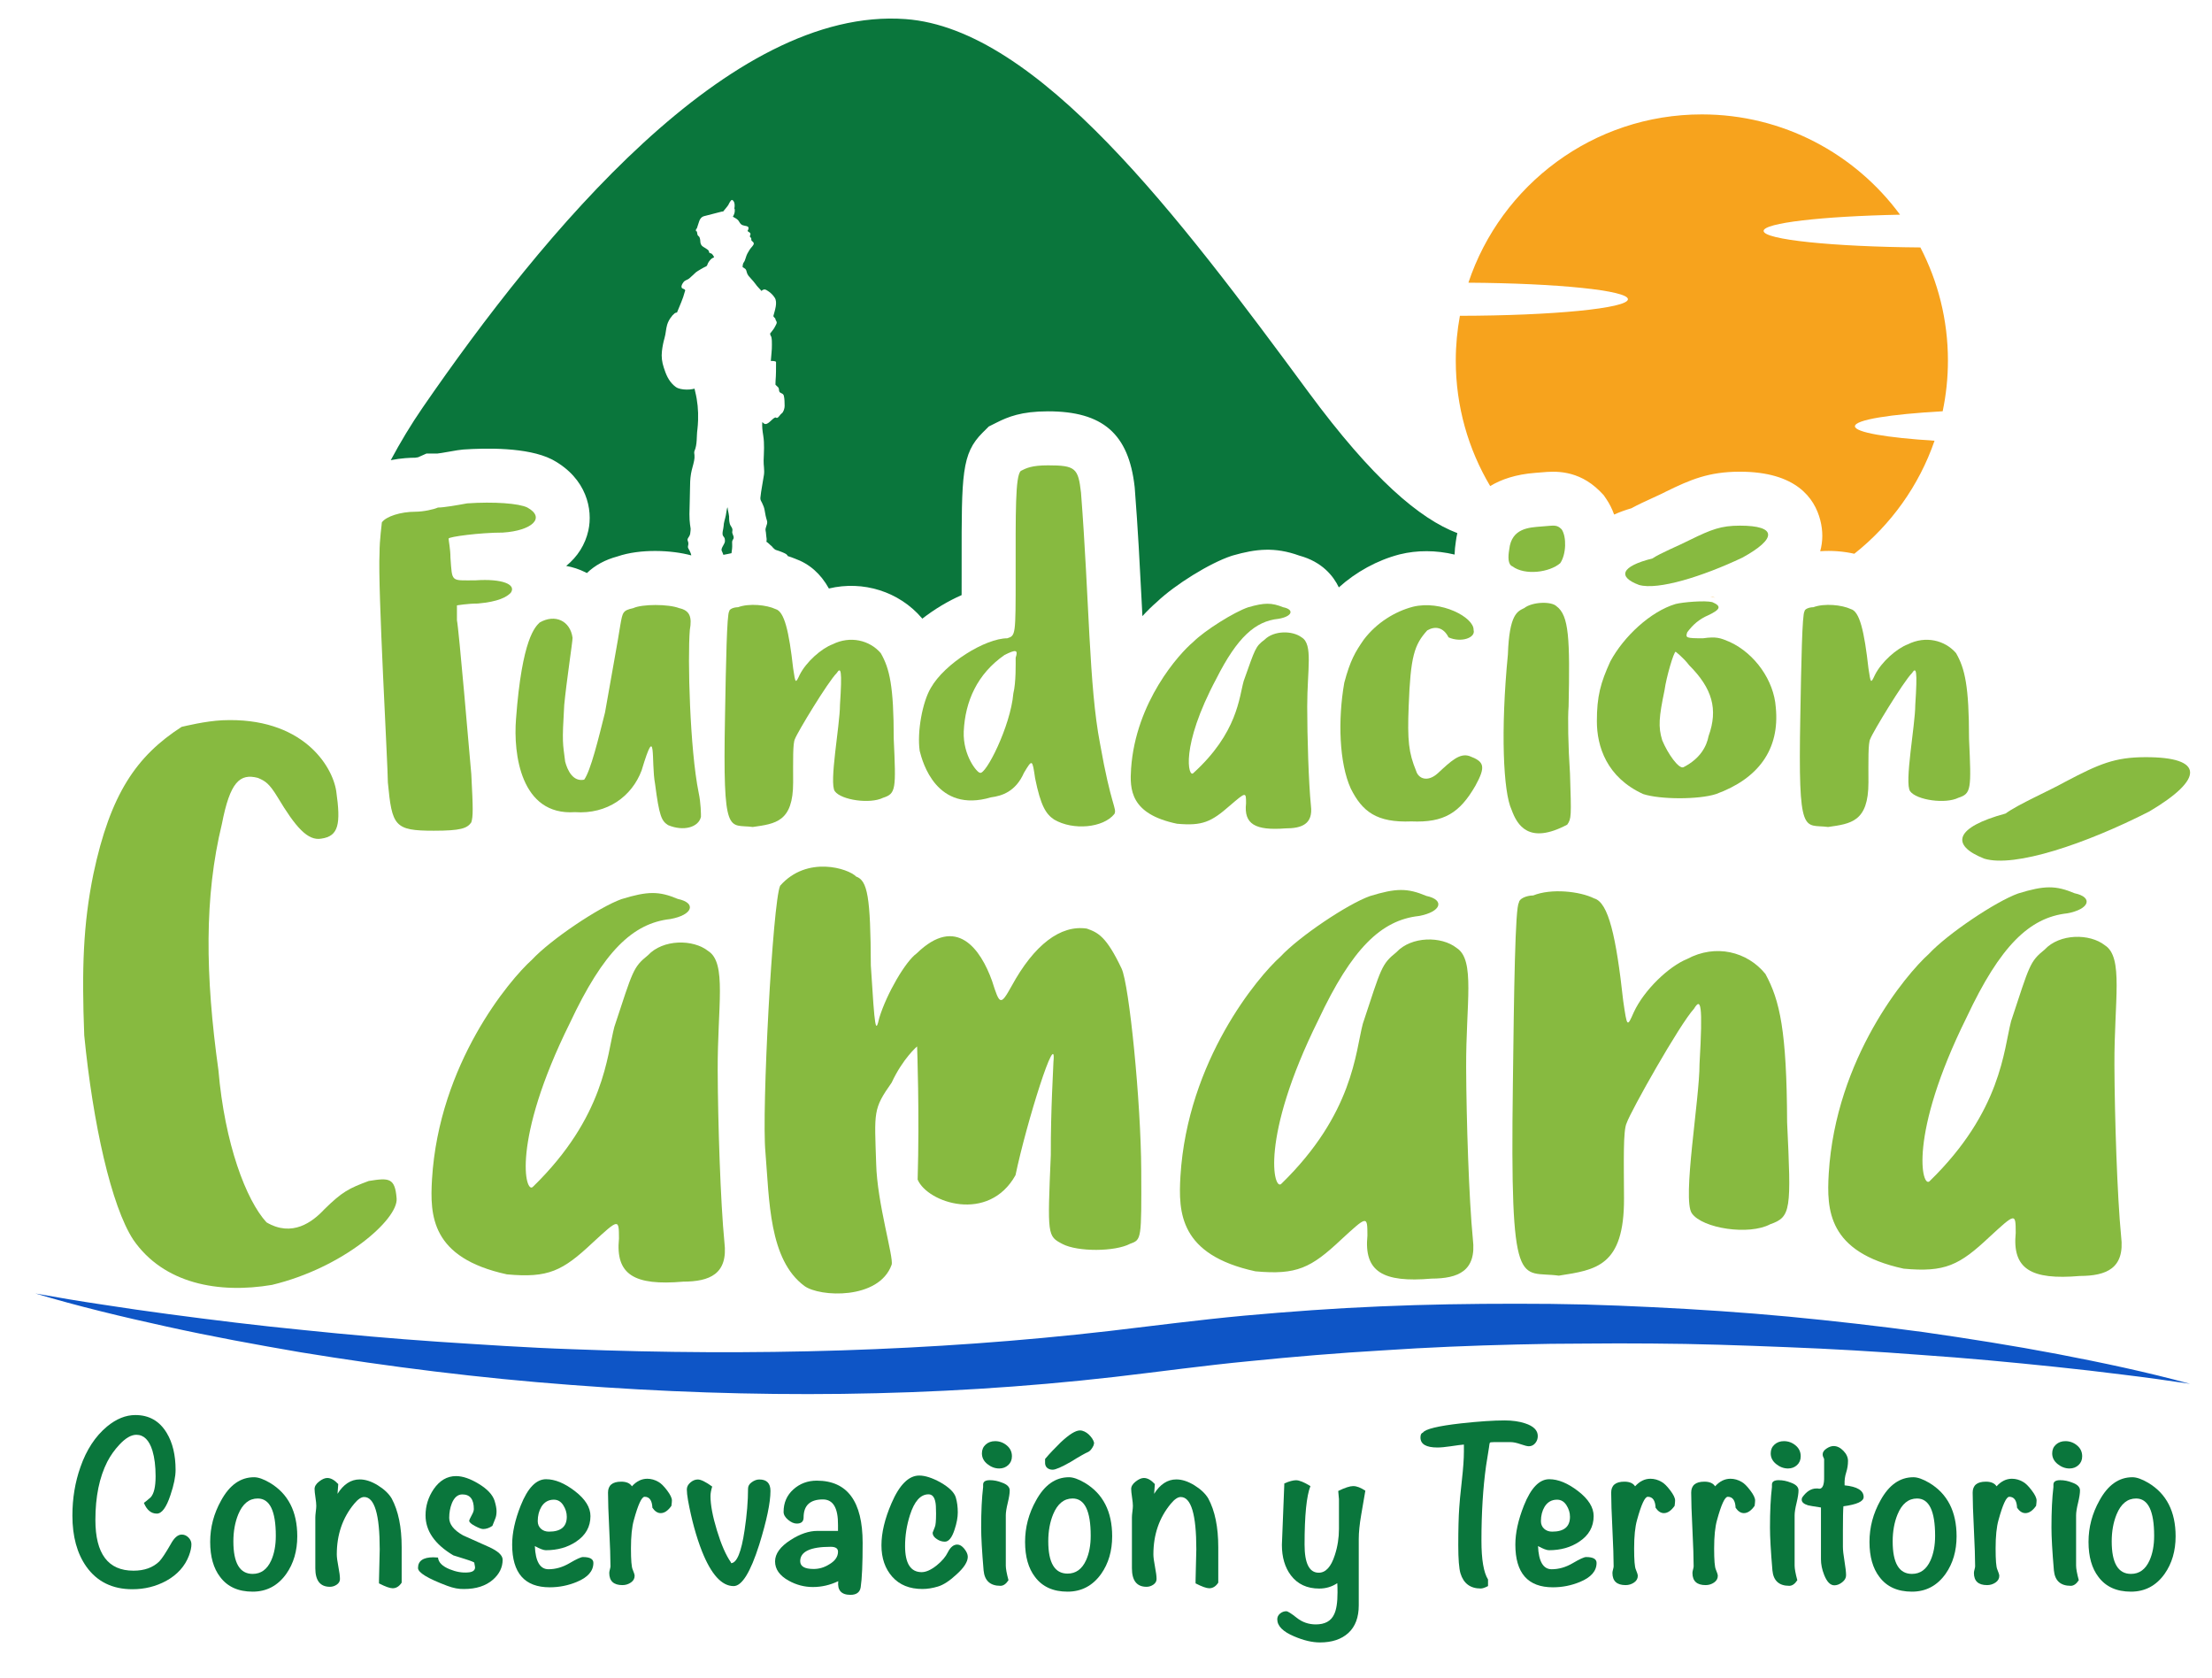
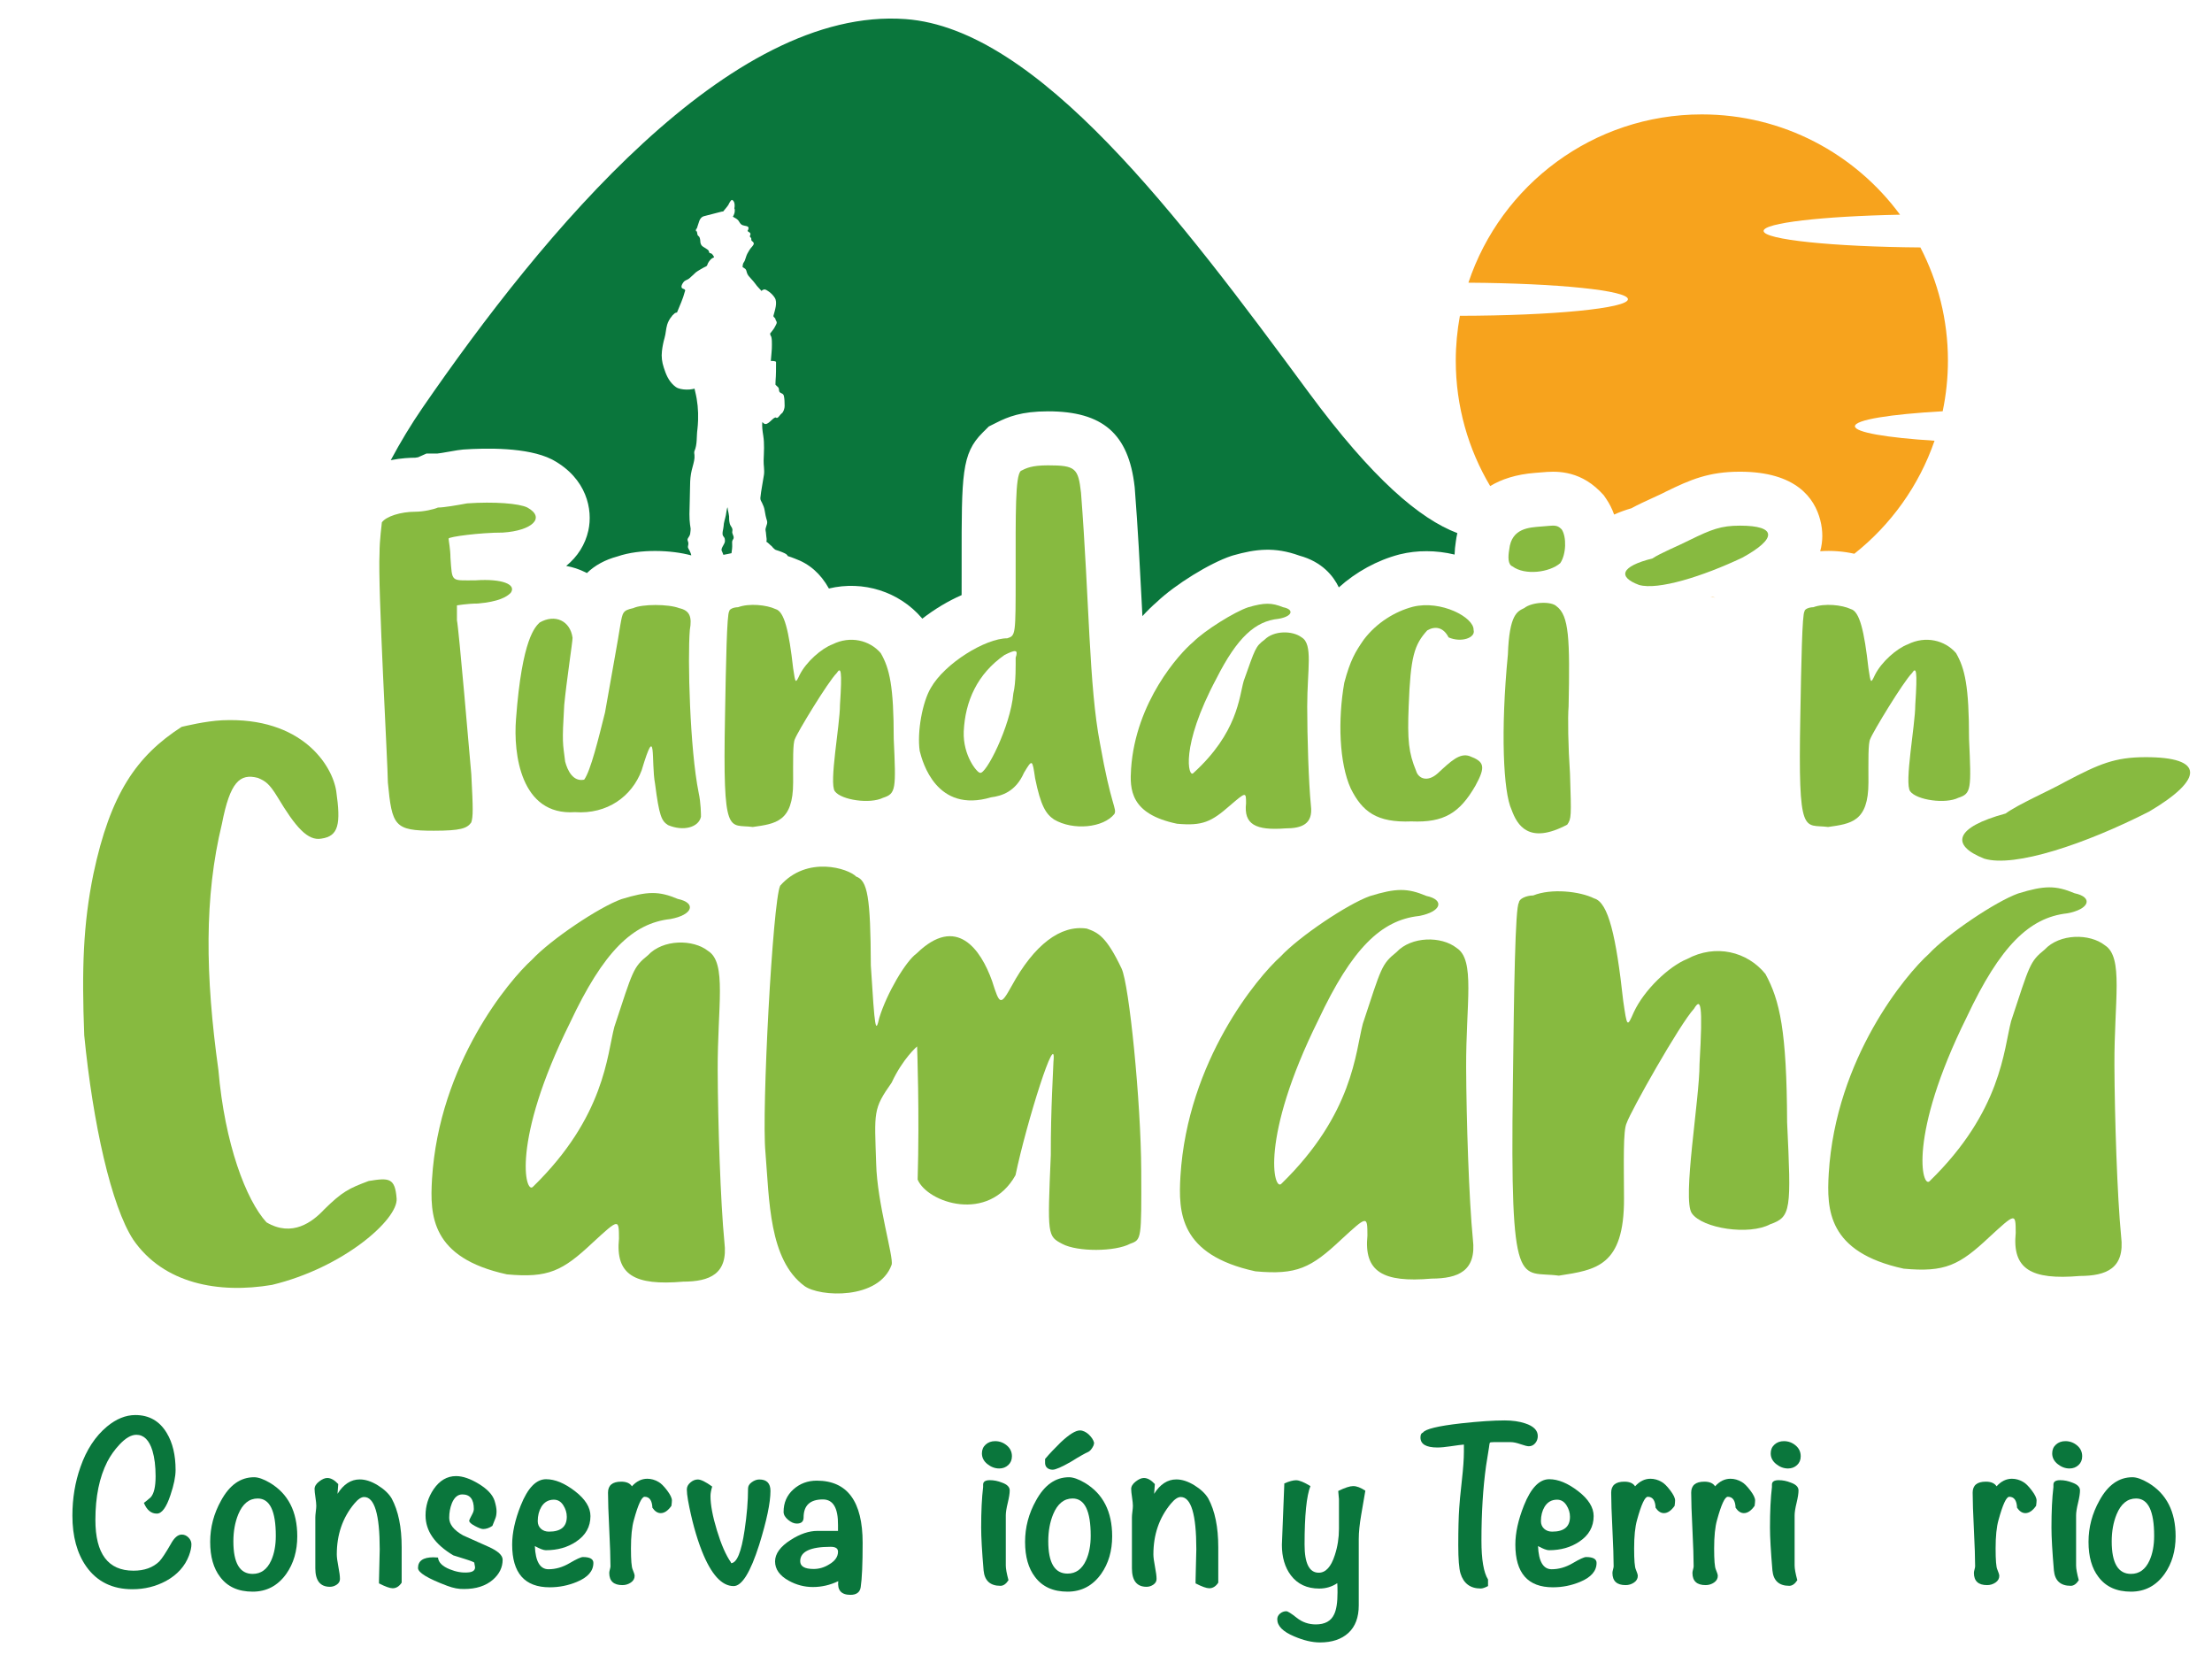
<svg xmlns="http://www.w3.org/2000/svg" id="Capa_1" x="0px" y="0px" viewBox="0 0 1061.38 804.85" style="enable-background:new 0 0 1061.38 804.85;" xml:space="preserve">
  <style type="text/css">	.st0{fill:#F7A31D;}	.st1{fill:#87BA40;}	.st2{fill:#0A763C;}	.st3{fill:#0E55C6;}</style>
  <g>
    <polyline class="st0" points="820.62,286.15 821.84,286.32 823,286.71  " />
  </g>
  <g>
    <g>
      <g>
        <path class="st1" d="M210.14,243.47c2.89,0,9.12-1.11,14.01-2c12.9-0.89,24.91,0,28.91,2c8.9,4.89,2.22,11.12-11.79,12.01    c-10.9,0-26.02,2-26.02,2.89c0,0.89,0.89,5.12,0.89,9.12c0.89,12.01,0,10.9,12.01,10.9c12.9-0.89,19.8,2,16.9,6.01    c-2,2-5.78,4.23-15.79,5.12c-4.89,0-10.01,0.89-10.01,0.89s0,3.11,0,7.12c0.89,4,6.01,63.83,6.89,73.84    c0.89,16.9,0.89,20.24,0,23.13c-2,2.89-5.11,4-18.01,4c-18.9,0-20.02-2.22-22.02-23.13c0-8.01-4.89-93.86-4-109.87    c0-6.89,1.11-14.01,1.11-14.9c2-2.89,9.12-5.12,16.01-5.12C203.25,245.47,208.14,244.36,210.14,243.47z" />
      </g>
      <g>
        <path class="st1" d="M297.63,299.96c1.12-6.23,1.12-7.12,6.23-8.23c4.23-2,16.9-2,22.02,0c5.12,1.11,6.23,4.23,5.12,10.45    c-1.11,13.57,0,57.16,4.23,78.06c1.11,5.11,1.11,10.45,1.11,11.57c-1.11,5.11-8.45,7.12-15.79,4c-3.11-2-4.23-4.23-6.23-19.79    c-2-10.45,0.89-30.92-6.45-6.45c-4.67,12.46-16.46,21.13-32.03,20.02c-26.02,1.78-29.58-28.02-28.24-44.7    c2.89-38.92,9.34-44.26,11.34-46.26c7.34-4.23,14.68-0.89,15.79,7.34c0,2-2.89,20.68-4,32.25c-1.11,18.68-0.67,18.02,0.45,27.13    c1.11,4.23,3.78,9.79,9.12,8.67c3.11-4.23,6.89-19.79,10.01-32.25C293.4,323.98,296.52,307.3,297.63,299.96z" />
      </g>
      <g>
        <path class="st1" d="M349.89,293.29c0-1.11,2.22-2,4.23-2c5.34-2,13.79-1.11,18.01,0.89c4.23,1.11,6.45,10.67,8.45,28.47    c1.11,7.34,1.11,7.34,3.11,3.11c3.11-6.23,10.45-12.68,15.79-14.68c8.45-4.23,17.79-2,23.13,4.23    c4.23,7.34,6.23,15.79,6.23,41.14c1.11,24.24,1.11,26.24-5.12,28.25c-6.23,3.11-20.02,1.11-23.13-3.11    c-2.89-3.78,2.45-31.8,2.45-41.37c1.11-16.9,0.45-18.46-1.56-15.35c-4.23,4.23-18.9,28.47-20.02,31.58    c-1.11,2-0.89,10.45-0.89,20.91c0,18.9-8.45,19.79-19.35,21.35c-11.57-1.56-14.45,5.78-13.34-52.93    C348.34,317.53,348.78,294.4,349.89,293.29z" />
      </g>
      <g>
        <path class="st1" d="M487.34,275.94c0-30.25-0.22-47.37,2.45-50.04c2.67-1.33,5.11-2.67,13.12-2.67    c13.12,0,14.46,1.33,15.79,13.12c4,51.38,3.78,92.74,9.12,120.32c5.34,30.25,8.23,31.14,6.89,33.81    c-5.34,6.67-19.8,8.01-28.91,2.67c-4-2.67-6.45-6.67-9.12-19.79c-1.34-9.12-1.34-9.34-5.34-2.67c-4,9.12-10.67,11.12-15.79,11.79    c-26.24,7.79-32.91-16.9-34.25-22.24c-1.34-9.12,1.33-23.58,5.34-30.25c6.67-11.79,26.24-23.8,36.69-23.8    C487.34,304.86,487.34,304.86,487.34,275.94z M486.23,332.66c1.33-5.34,1.11-14.46,1.11-17.13c1.33-4,0-4-5.34-1.33    c-13.12,9.12-18.9,22.24-19.57,36.7c-0.45,11.57,6.45,19.8,7.78,19.8C472.88,372.02,484.89,348.45,486.23,332.66z" />
      </g>
      <g>
        <path class="st1" d="M572.52,307.97c5.56-5.56,19.79-14.46,26.47-16.68c7.79-2.22,11.12-2.22,16.68,0    c5.56,1.11,4.45,4.45-2.22,5.56c-11.12,1.11-19.79,8.9-29.8,28.69c-17.57,32.92-13.35,47.6-11.12,45.37    c21.35-19.35,22.02-36.47,24.24-44.26c5.56-15.57,5.56-16.46,10.01-19.79c4.45-4.45,13.34-4.45,17.79-1.11    c5.56,3.34,2.67,15.35,2.67,33.14c0,14.46,0.67,36.47,1.78,47.59c1.11,8.9-4.45,10.9-12.23,10.9c-14.46,1.11-20.02-2-18.9-12.01    c0-5.56,0-5.56-7.79,1.11c-8.9,7.79-13.12,9.79-25.35,8.67c-22.46-4.67-22.69-16.46-22.02-26.47    C544.94,336.66,565.85,313.53,572.52,307.97z" />
      </g>
      <g>
        <path class="st1" d="M654.36,306.86c6.23-8.23,15.12-13.57,23.58-15.79c13.57-3.33,29.36,5.12,29.13,11.12    c1.12,3.78-6,6.23-12.01,3.56c-2.45-4.89-6.45-5.56-10.23-3.34c-6.23,6.9-8.01,12.46-8.9,36.25c-0.67,16.68,0,22.46,3.56,31.14    c1.11,3.78,5.56,5.56,10.45,1.11c6.23-5.78,10.45-9.79,15.12-8.23c7.12,2.67,8.01,4.89,2.89,14.23    c-7.56,13.12-15.12,17.79-30.69,17.13c-16.68,0.67-23.58-4.67-29.13-15.79c-5.56-12.23-6.23-32.92-3.11-50.71    C647.91,316.64,650.36,312.64,654.36,306.86z" />
      </g>
      <g>
        <path class="st1" d="M723.53,313.97c0.67-19.57,4.67-20.68,7.78-22.24c4-3.11,13.12-3.34,15.57-0.89    c6,4.45,6.45,15.57,5.78,48.04c-0.45,5.11-0.22,19.13,0.67,32.25c0.67,20.68,0.67,21.57-1.33,24.46    c-18.46,9.79-24.02,0.22-26.69-7.12C721.3,380.03,719.97,350.45,723.53,313.97z M724.19,263.49c1.11-10.23,9.78-10.45,15.12-10.9    c6.45-0.45,7.56-1.11,10.01,1.33c2.44,3.56,2.22,12.01-0.67,16.23c-5.11,4.45-16.9,6.01-22.91,1.56    C723.53,270.83,723.53,267.27,724.19,263.49z" />
      </g>
      <g>
-         <path class="st1" d="M772.67,317.31c6.45-12.01,19.35-24.02,31.36-27.58c3.56-0.89,14.01-1.78,17.57-0.89    c4.67,2,3.78,3.56-1.78,6.23c-4.67,2-7.56,4.67-10.23,8.23c-0.89,2.67-0.67,2.89,7.56,2.89c6.45-0.89,8.23-0.22,12.9,1.78    c12.01,5.56,21.13,18.46,22.02,31.36c2,20.24-8.45,34.25-28.69,41.59c-8.23,2.67-26.69,2.67-34.92,0    c-17.57-8.01-22.24-22.91-22.24-34.92C766.22,333.99,768,327.54,772.67,317.31z M819.82,353.12c4.67-12.9,1.78-22.91-9.34-34.03    c-2.67-3.56-6.45-6.45-6.45-6.45c-0.89,0-4.45,12.01-5.34,18.46c-2.67,12.9-3.11,17.57-1.11,24.02    c2.67,6.45,8.01,14.01,10.23,12.9C816.04,363.79,818.93,357.79,819.82,353.12z" />
-       </g>
+         </g>
      <g>
        <path class="st1" d="M865.85,293.29c0-1.11,2.22-2,4.23-2c5.34-2,13.79-1.11,18.01,0.89c4.23,1.11,6.45,10.67,8.45,28.47    c1.11,7.34,1.11,7.34,3.11,3.11c3.11-6.23,10.45-12.68,15.79-14.68c8.45-4.23,17.79-2,23.13,4.23    c4.23,7.34,6.23,15.79,6.23,41.14c1.11,24.24,1.11,26.24-5.12,28.25c-6.23,3.11-20.02,1.11-23.13-3.11    c-2.89-3.78,2.45-31.8,2.45-41.37c1.11-16.9,0.45-18.46-1.56-15.35c-4.23,4.23-18.9,28.47-20.02,31.58    c-1.11,2-0.89,10.45-0.89,20.91c0,18.9-8.45,19.79-19.35,21.35c-11.57-1.56-14.45,5.78-13.34-52.93    C864.3,317.53,864.74,294.4,865.85,293.29z" />
      </g>
    </g>
    <path class="st1" d="M792.9,267.89c3.83-2.62,12.91-6.25,17.95-8.87c10.29-5.04,14.93-6.86,24-6.86c17.95,0,17.75,6.25,1.21,15.33  c-19.16,9.08-40.54,15.73-49.62,13.11C776.16,276.77,777.57,271.72,792.9,267.89z" />
  </g>
  <g>
    <path class="st0" d="M932.15,197.29c1.65-7.85,2.52-15.99,2.52-24.33c0-19.57-4.79-38.01-13.22-54.26  c-42.11-0.33-75.22-3.75-75.22-7.92c0-3.84,28.1-7.05,65.46-7.79c-21.5-29.17-56.09-48.11-95.1-48.11  c-52.15,0-96.38,33.83-112.01,80.73c42.74,0.27,76.55,3.72,76.55,7.93c0,4.35-35.98,7.88-80.63,7.95  c-1.28,6.97-1.98,14.14-1.98,21.48c0,21.99,6.03,42.57,16.51,60.2c5.34-3.24,12.34-5.61,21.54-6.33l0.65-0.05  c1.25-0.09,2.07-0.16,2.78-0.22c5.54-0.49,17.09-1.51,27.66,9.06l1.81,1.87l1.22,1.78c1.55,2.26,2.83,4.79,3.82,7.56  c2.53-1.15,5.3-2.16,8.27-3.02c3.22-1.76,6.71-3.36,10.41-5.05c2.17-0.99,4.39-2.01,5.73-2.71l0.42-0.22  c11.79-5.78,20.62-9.56,35.52-9.56c26.94,0,35.84,12.64,38.56,23.25c1.32,5.14,1.3,10.14-0.04,14.9  c5.45-0.41,11.11,0.03,16.38,1.21c17.54-13.88,31.05-32.63,38.49-54.22c-22.95-1.45-38.2-4.02-38.2-6.94  C890.04,201.38,907.04,198.69,932.15,197.29z" />
    <g>
      <path class="st2" d="M351.4,259.42c0.17-0.52,0.57-0.83,0.63-1.39c0.12-1.11-0.93-2.04-0.64-3.18c0.12-0.45,0.09-0.94-0.07-1.38   c-0.18-0.49-0.52-0.9-0.78-1.36c-0.71-1.26-0.7-2.99-0.7-4.41c0-0.52-0.44-2.3-0.55-2.94c-0.12-0.64-0.17-1.72-0.32-1.25   c-0.36,1.16-0.45,2.45-0.68,3.64c-0.35,1.79-1.04,3.49-1.09,5.33c-0.04,1.19-0.96,3.56-0.21,4.64c0.32,0.47,0.73,0.87,0.79,1.43   c0.08,0.77,0.17,1.14-0.14,1.93c-0.43,1.09-1.9,2.84-1.28,3.88c0.29,0.5,0.5,1.17,0.74,1.8c0.64-0.14,1.27-0.27,1.92-0.37   c0.64-0.17,1.31-0.28,1.97-0.42c0.22-1.44,0.41-2.87,0.33-4.36C351.3,260.49,351.24,259.91,351.4,259.42z" />
    </g>
    <g>
      <g>
        <path class="st2" d="M627.82,188.08C565.47,103.54,497.93,13.81,434.52,9.16c-84.45-6.19-174.07,102.69-231.69,186.32    c-5.6,8.13-10.68,16.58-15.33,25.26c5.09-1,9.44-1.17,11.73-1.17c0.18-0.01,0.85-0.1,1.39-0.22l4.03-1.79h5.25    c0.11-0.01,1.91-0.18,9.61-1.58l2.73-0.34c10.95-0.75,30.83-1.13,42.42,4.67l0.71,0.37c16.11,8.86,19.19,23.77,16.93,33.85    c-1.49,6.69-5.14,12.48-10.62,16.95c3.17,0.57,6.22,1.57,9.11,3c0.28,0.14,0.56,0.28,0.83,0.42c3.82-3.71,8.74-6.39,14.65-7.97    c10.93-3.76,25.98-3.08,35.42-0.5c-0.08-0.71-0.48-1.57-0.74-2.12c-0.47-1.01-1.01-1.52-0.85-2.18c0.16-0.7,0.3-1.32,0.12-2.03    c-0.17-0.67-0.57-1.17-0.14-1.86c0.53-0.85,0.88-1.24,1.08-2.14c0.19-0.89,0.23-2.49,0.23-2.49s-0.62-3.19-0.58-7    c0.04-3.81,0.27-8.98,0.27-12.01c0-2.45,0.08-4.97,0.49-7.39c0.35-2.09,1.08-4.1,1.48-6.19c0.18-0.91,0.26-1.76,0.18-2.68    c-0.05-0.54-0.24-1.42-0.02-1.93c1.45-3.27,0.94-7.07,1.44-10.53c0.12-0.82,0.27-3.07,0.31-4.31c0.15-4.72-0.25-9.18-1.4-13.76    c-0.08-0.31-0.31-1.4-0.31-1.4c0.03,0.15-2.3,0.43-2.43,0.44c-1.75,0.12-3.94-0.01-5.57-0.67c-0.75-0.31-1.4-0.82-2-1.37    c-2.55-2.34-3.7-5.23-4.74-8.45c-0.88-2.73-1.21-5.09-0.89-7.94c0.24-2.16,0.67-4.29,1.27-6.38c0.6-2.07,0.62-4.22,1.23-6.27    c0.4-1.35,1.22-2.89,2.16-3.95c0.31-0.35,0.27-0.51,0.74-0.85c0.47-0.35,0.47-0.58,0.89-0.78c0.43-0.19,0.58-0.35,0.89-0.19    c1.33-3.33,2.94-6.66,3.81-10.14c0.08-0.31,0.27-0.51,0.12-0.7c-0.16-0.19-0.19-0.43-0.78-0.58c-0.96-0.26-1.15-0.92-0.8-1.85    c0.17-0.47,0.46-0.88,0.75-1.29c0.77-1.09,1.75-1.04,2.73-1.8c0.85-0.66,2.64-2.45,3.26-2.99c0.62-0.54,4.04-2.53,4.78-2.8    c0.72-0.26,0.74-1,1.04-1.59c0.44-0.86,1.52-2.35,2.54-2.61c0.15-0.04,0.29-0.12,0.4-0.23c-0.21-0.6-0.89-1.74-1.56-1.89    c-0.27-0.06-0.58-0.1-0.74-0.32c-0.14-0.18-0.13-0.44-0.19-0.66c-0.23-0.97-2.74-1.9-3.43-2.74c-0.54-0.66-0.68-1.36-0.7-2.06    c-0.02-0.7-0.21-1.98-0.72-2.37c-0.51-0.39-0.62-0.62-0.72-1.2c-0.1-0.58-0.21-1.19-0.21-1.19s-0.49,0.02-0.47-0.31    c0.02-0.33-0.02-0.99,0.43-1.01c0.23-0.55,0.89-2.93,1.26-3.83c0.37-0.89,1.05-1.81,2.06-2.1c1.01-0.29,6.22-1.61,7.17-1.85    c0.95-0.23,1.88-0.52,2.14-0.41c0.29-0.39,2.29-2.68,2.56-3.25c0.27-0.56,1.2-2.58,1.81-2.29c0.6,0.29,1.52,1.3,1.03,4.12    c0.35,0.31,0.39,2.14-0.72,3.89c1.06,0.61,2.31,1.16,2.93,2.27c0.71,1.26,1.18,1.79,2.8,2.08c0.9,0.17,1.84,0.29,1.78,1.19    c-0.06,0.89-0.52,1.18-0.45,1.31c0.08,0.14,0.55,0.51,0.84,0.64c0.28,0.14,0.62,0.56,0.55,0.98c-0.07,0.42-0.29,0.74-0.29,0.86    s0.1,0.43,0.17,0.49c0.08,0.06,0.51,0.3,0.51,0.7c0,0.4-0.07,0.92,0.36,1.2c0.43,0.28,1.16,0.87,0.66,1.76    c-0.5,0.88-1.16,1.32-1.93,2.54c-0.78,1.21-1.33,2.25-1.68,3.49c-0.35,1.23-0.66,1.94-0.96,2.31c-0.53,0.65-0.6,1.59-0.61,2.38    c0-0.07,1.22,0.76,1.33,0.88c0.44,0.51,0.53,1.02,0.68,1.64c0.34,1.32,1.19,2.07,2.07,3.07c0.68,0.78,1.42,1.53,2.01,2.39    c0.91,1.34,2.06,2.36,3.11,3.56c-0.34-0.39,1.03-0.84,1.22-0.85c0.64-0.02,1.31,0.48,1.82,0.81c1.25,0.79,2.37,1.93,3.17,3.17    c1.47,2.28,0.02,6.19-0.6,8.57c-0.21,0.8,0.88,0.97,0.94,1.73c0.04,0.58,0.68,0.99,0.62,1.69c-0.05,0.53-0.52,1.26-0.75,1.74    c-0.52,1.11-1.22,1.89-1.94,2.85c-0.46,0.61-0.5,0.3-0.43,1.04c0.04,0.42,0.44,0.83,0.54,1.25c0.29,1.15,0.24,2.51,0.26,3.68    c0.05,2.62-0.37,5.21-0.52,7.8c0.44-0.01,2.51-0.1,2.51,0.58c0,2.96,0.01,5.99-0.23,8.94c0,0-0.06,1.8-0.06,1.81    c0,0.15,1.26,1.15,1.43,1.43c0.38,0.6,0.18,1.58,0.51,2.06c0.52,0.75,1.77,0.65,2.07,1.81c0.39,1.5,0.37,3.42,0.4,4.96    c0.02,1.01-0.52,2.92-1.39,3.54c-0.81,0.57-1.25,1.7-2.11,2.13c-0.42,0.21-0.66-0.27-1.06-0.14c-1.52,0.52-3.52,3.9-5.23,2.96    c-0.11-0.06-0.94-0.71-0.93-0.82c-0.18,2.3,0.08,4.15,0.44,6.42c0.66,4.11,0.33,7.95,0.2,12.04c-0.07,2.29,0.49,4.54,0.16,6.86    c-0.53,3.67-1.35,7.36-1.72,11.05c-0.1,1.02,0.41,1.64,0.84,2.51c0.54,1.08,1,2.23,1.19,3.42c0.27,1.72,0.6,3.41,1.15,5.1    c0.53,1.65-1.09,3.19-0.64,4.96c0.2,0.8,0.16,1.62,0.29,2.42c0.15,0.95,0.28,1.7,0.06,2.66c0.47,0.32,0.9,0.62,1.3,1.03    c0.57,0.64,1.29,1,1.77,1.73c0.16,0.24,1.13,1.08,1.38,1.15c2.24,0.67,4.34,1.57,4.95,1.98c0.41,0.27,0.72,0.62,0.86,0.99    c1.15,0.37,2.29,0.76,3.38,1.21c6.99,2.5,12.38,7.22,16.35,14.35c16.4-3.95,33.69,1.48,44.54,14.13l0.27,0.34    c5.89-4.57,12.34-8.44,18.87-11.3c0.01-2.9,0.01-6.12,0.01-9.55l0-6.53c-0.02-41.84-0.03-51.78,10.05-61.84l2.97-2.96l3.74-1.87    c5.46-2.74,11.86-5.41,24.71-5.41c26.25,0,38.66,10.8,41.53,36.11l0.07,0.72c1.53,19.6,2.46,37.76,3.28,53.78    c0.13,2.6,0.26,5.14,0.39,7.64c2.33-2.56,4.66-4.84,6.96-6.82c8.65-8.27,25.35-18.61,35.66-22.04l0.87-0.27    c10.92-3.11,20.02-4.17,31.81,0.1c11.01,2.98,16.37,9.85,18.95,15.24c8.29-7.46,18.44-13.01,28.93-15.77l0.32-0.08    c8.39-2.07,17.41-2.02,26.29,0.1c0.06-2.03,0.26-4.14,0.6-6.28c0.16-1.25,0.4-2.6,0.72-4.01    C681.23,248.88,658.65,229.86,627.82,188.08z" />
      </g>
    </g>
  </g>
  <g>
    <g>
      <path class="st2" d="M91.85,740.84c0,1.48-0.39,3.28-1.17,5.38c-1.95,5.15-5.62,9.21-11,12.17c-4.92,2.65-10.3,3.98-16.15,3.98   c-9.6,0-16.97-3.63-22.12-10.88c-4.45-6.32-6.67-14.47-6.67-24.46c0-8.27,1.29-16.03,3.86-23.29c2.88-8.27,7.14-14.75,12.76-19.43   c4.45-3.67,8.97-5.5,13.58-5.5c6.63,0,11.66,2.89,15.1,8.66c2.81,4.68,4.21,10.57,4.21,17.67c0,3.2-0.82,7.22-2.46,12.05   c-1.95,5.93-4.14,8.9-6.55,8.9c-2.73,0-4.8-1.72-6.2-5.15c0.78-0.54,1.87-1.44,3.28-2.69c1.56-1.72,2.34-5.07,2.34-10.07   c0-4.84-0.51-8.93-1.52-12.29c-1.56-5.07-4.14-7.61-7.72-7.61c-2.5,0-5.23,1.6-8.19,4.8c-2.26,2.42-4.17,5.11-5.73,8.08   c-3.82,7.49-5.73,16.82-5.73,27.97c0,16.23,6.09,24.34,18.26,24.34c5.23,0,9.36-1.48,12.41-4.45c1.25-1.32,3.08-4.1,5.5-8.31   c1.64-3.04,3.39-4.56,5.27-4.56c1.25,0,2.34,0.49,3.28,1.46S91.85,739.67,91.85,740.84z" />
      <path class="st2" d="M142.64,736.97c0,7.02-1.76,13.03-5.27,18.02c-4.06,5.7-9.44,8.54-16.15,8.54c-6.87,0-12.06-2.34-15.57-7.02   c-3.2-4.14-4.8-9.75-4.8-16.85c0-7.02,1.76-13.65,5.27-19.9c4.06-7.41,9.32-11.12,15.8-11.12c2.03,0,4.57,0.9,7.61,2.69   C138.27,716.57,142.64,725.11,142.64,736.97z M132.34,736.74c0-11.94-2.89-17.9-8.66-17.9c-4.14,0-7.26,2.53-9.36,7.61   c-1.56,3.83-2.34,8.15-2.34,12.99c0,10.38,3.08,15.57,9.25,15.57c3.98,0,6.94-2.14,8.89-6.44   C131.6,745.28,132.34,741.34,132.34,736.74z" />
      <path class="st2" d="M192.73,759.21c-1.17,1.79-2.62,2.69-4.33,2.69c-1.33,0-3.51-0.78-6.55-2.34v-1.4c0-1.72,0.06-4.25,0.18-7.61   c0.12-3.35,0.17-5.81,0.17-7.37c0-16.7-2.5-25.05-7.49-25.05c-1.4,0-3,1.09-4.8,3.28c-5.54,6.71-8.31,14.79-8.31,24.23   c0,1.33,0.25,3.3,0.76,5.91c0.51,2.61,0.76,4.58,0.76,5.91c0,1.09-0.51,1.99-1.52,2.69c-1.02,0.7-2.11,1.05-3.28,1.05   c-4.68,0-7.02-2.97-7.02-8.89v-24.46c0-0.62,0.08-1.54,0.23-2.75c0.16-1.21,0.23-2.12,0.23-2.75c0-0.94-0.14-2.3-0.41-4.1   c-0.27-1.79-0.41-3.12-0.41-3.98c0-1.25,0.72-2.44,2.17-3.57c1.44-1.13,2.75-1.7,3.92-1.7c1.72,0,3.47,0.98,5.27,2.92l-0.35,4.68   c2.89-4.6,6.44-6.91,10.65-6.91c2.73,0,5.62,0.94,8.66,2.81s5.27,3.98,6.67,6.32c3.2,5.93,4.8,13.73,4.8,23.41V759.21z" />
      <path class="st2" d="M241.18,748.21c0,3.67-1.56,6.87-4.68,9.6c-3.43,2.96-8.04,4.45-13.81,4.45c-2.5,0.08-5.19-0.43-8.08-1.52   c-9.36-3.51-14.04-6.36-14.04-8.54c0-3.43,2.46-5.15,7.37-5.15c0.7,0,1.44,0.04,2.22,0.12c0.23,2.34,2.11,4.21,5.62,5.62   c3.04,1.25,5.97,1.76,8.78,1.52c2.26-0.16,3.39-0.98,3.39-2.46c0-0.23-0.06-0.59-0.17-1.05c-0.12-0.47-0.18-0.84-0.18-1.11   c0-0.27-1.48-0.88-4.45-1.81c-3.36-1.01-5.23-1.6-5.62-1.76c-8.89-5.3-13.34-11.7-13.34-19.19c0-4.52,1.29-8.7,3.86-12.52   c2.89-4.21,6.48-6.32,10.77-6.32c3.2,0,6.85,1.25,10.94,3.75c4.1,2.5,6.61,5.19,7.55,8.08c0.62,2.03,0.94,3.71,0.94,5.03   c0,1.4-0.2,2.58-0.59,3.51c-0.47,1.17-0.94,2.34-1.4,3.51c-1.48,1.01-2.97,1.52-4.45,1.52c-0.78,0-2.09-0.49-3.92-1.46   c-1.83-0.98-2.75-1.81-2.75-2.52c0-0.31,0.47-1.33,1.4-3.04c0.55-1.01,0.82-1.87,0.82-2.57c0-4.68-1.83-7.02-5.5-7.02   c-2.19,0-3.86,1.4-5.03,4.21c-0.86,2.19-1.29,4.52-1.29,7.02c0,3.12,2.22,5.93,6.67,8.43c4.06,1.8,8.15,3.63,12.29,5.5   C238.96,744.04,241.18,746.1,241.18,748.21z" />
      <path class="st2" d="M284.72,749.73c0,3.9-2.65,6.95-7.96,9.13c-4.14,1.72-8.47,2.58-12.99,2.58c-12.02,0-18.02-6.83-18.02-20.48   c0-5.62,1.36-11.86,4.1-18.73c3.35-8.42,7.41-12.64,12.17-12.64c4.29,0,8.91,1.91,13.87,5.73c4.95,3.82,7.43,7.8,7.43,11.94   c0,5.15-2.3,9.25-6.9,12.29c-4.06,2.73-8.89,4.1-14.51,4.1c-1.09,0-2.85-0.66-5.27-1.99c0.31,7.41,2.5,11.12,6.55,11.12   c3.43,0,6.81-0.98,10.12-2.93c3.32-1.95,5.44-2.92,6.38-2.92C283.04,746.92,284.72,747.86,284.72,749.73z M271.96,727.61   c0-1.95-0.57-3.8-1.7-5.56c-1.13-1.76-2.63-2.64-4.51-2.64c-2.57,0-4.56,1.13-5.97,3.39c-1.17,1.95-1.76,4.25-1.76,6.91   c0,1.48,0.51,2.69,1.52,3.63c1.01,0.93,2.3,1.4,3.86,1.4C269.11,734.75,271.96,732.37,271.96,727.61z" />
      <path class="st2" d="M322.4,719.77c0,0.55-0.08,1.4-0.23,2.58c-1.64,2.34-3.35,3.51-5.15,3.51c-1.48,0-2.81-0.86-3.98-2.57   c-0.16-3.51-1.4-5.27-3.74-5.27c-1.4,0-3.12,3.71-5.15,11.12c-0.94,3.28-1.4,7.84-1.4,13.69c0,5.54,0.27,8.89,0.82,10.07   c0.62,1.48,0.94,2.5,0.94,3.04c0,1.33-0.6,2.4-1.81,3.22c-1.21,0.82-2.56,1.23-4.04,1.23c-4.21,0-6.32-1.95-6.32-5.85   c0-0.39,0.1-0.94,0.29-1.64c0.19-0.7,0.29-1.21,0.29-1.52c0-3.98-0.2-9.89-0.59-17.73c-0.39-7.84-0.59-13.71-0.59-17.61   c0-3.51,2.11-5.27,6.32-5.27c2.5,0,4.21,0.74,5.15,2.23c2.18-2.42,4.64-3.63,7.37-3.63c1.87,0,3.67,0.51,5.38,1.52   c1.17,0.63,2.53,1.97,4.1,4.04C321.62,716.98,322.4,718.6,322.4,719.77z" />
      <path class="st2" d="M369.69,715.21c0,5.62-1.8,14.2-5.38,25.75c-4.21,13.27-8.31,19.9-12.29,19.9c-5.7,0-10.77-5.58-15.21-16.74   c-2.73-6.94-4.96-15.06-6.67-24.34c-0.39-2.26-0.58-4.02-0.58-5.27c0-1.25,0.56-2.36,1.7-3.33c1.13-0.98,2.32-1.46,3.57-1.46   c1.48,0,3.78,1.13,6.9,3.39c-0.55,1.8-0.82,3.32-0.82,4.57c0,4.21,1.03,9.71,3.1,16.5c2.07,6.79,4.31,11.9,6.73,15.33v0.35   c2.81,0,4.99-5.3,6.55-15.92c1.09-7.26,1.64-13.89,1.64-19.89c0-1.17,0.6-2.19,1.81-3.04c1.21-0.86,2.4-1.29,3.57-1.29   C367.89,709.7,369.69,711.54,369.69,715.21z" />
      <path class="st2" d="M413.92,740.13c0,10.07-0.31,17.17-0.94,21.3c-0.39,2.42-2.03,3.63-4.92,3.63c-4.37,0-6.32-2.19-5.85-6.56   c-3.9,1.87-7.96,2.81-12.17,2.81c-4.06,0-7.92-1.01-11.59-3.04c-4.37-2.42-6.55-5.5-6.55-9.25c0-3.67,2.5-7.1,7.49-10.3   c4.52-2.89,8.78-4.33,12.76-4.33h9.95v-2.81c0.08-8.19-2.34-12.29-7.26-12.29c-6.16,0-9.25,2.89-9.25,8.66   c0,1.95-1.09,2.92-3.28,2.92c-1.33,0-2.71-0.6-4.16-1.81c-1.44-1.21-2.16-2.47-2.16-3.8c0-4.37,1.56-7.96,4.68-10.77   c3.12-2.81,6.86-4.21,11.24-4.21C406.59,710.29,413.92,720.24,413.92,740.13z M402.1,744.35c0-1.56-1.17-2.34-3.51-2.34   c-9.75,0-14.63,2.3-14.63,6.9c0,2.5,2.15,3.74,6.44,3.74c2.65,0,5.15-0.74,7.49-2.22C400.7,748.79,402.1,746.76,402.1,744.35z" />
-       <path class="st2" d="M464.37,746.8c0,2.42-1.83,5.27-5.5,8.55c-3.28,3.04-6.22,4.95-8.84,5.73c-2.62,0.78-5.09,1.17-7.43,1.17   c-6.16,0-10.98-1.95-14.45-5.85c-3.47-3.9-5.21-8.93-5.21-15.1c0-6.01,1.6-12.72,4.8-20.13c3.82-8.89,8.27-13.34,13.34-13.34   c2.81,0,6.2,1.09,10.18,3.28c4.21,2.42,6.67,4.84,7.37,7.26c0.62,2.11,0.94,4.49,0.94,7.14c0,2.42-0.51,5.15-1.52,8.19   c-1.25,3.9-2.81,5.85-4.68,5.85c-1.33,0-2.58-0.39-3.75-1.17c-1.4-0.86-2.11-1.91-2.11-3.16c0-0.08,0.35-0.98,1.05-2.69   c0.39-0.78,0.59-2.93,0.59-6.44c0-2.89-0.12-4.76-0.35-5.62c-0.47-2.42-1.56-3.63-3.28-3.63c-3.82,0-6.79,3.32-8.9,9.95   c-1.56,4.91-2.34,9.87-2.34,14.86c0,8.35,2.65,12.52,7.96,12.52c2.11,0,4.52-1.09,7.26-3.28c2.5-2.03,4.25-4.1,5.27-6.2   c1.25-2.5,2.77-3.75,4.56-3.75c1.17,0,2.3,0.68,3.39,2.05C463.82,744.37,464.37,745.64,464.37,746.8z" />
      <path class="st2" d="M484.49,714.97c0,1.4-0.31,3.39-0.94,5.97c-0.63,2.58-0.94,4.57-0.94,5.97v24.11c0,1.48,0.43,3.83,1.29,7.02   c-1.17,1.8-2.46,2.69-3.86,2.69c-4.91,0-7.61-2.46-8.08-7.37c-0.78-9.13-1.17-15.99-1.17-20.6c0-7.73,0.31-14.2,0.94-19.43   c0-0.39,0-0.78,0-1.17c0-1.4,1.08-2.11,3.25-2.11c1.93,0,3.86,0.39,5.8,1.17C483.26,712.09,484.49,713.33,484.49,714.97z    M485.55,698.59c0,1.72-0.59,3.12-1.76,4.21c-1.17,1.09-2.62,1.64-4.33,1.64c-2.03,0-3.92-0.7-5.68-2.11   c-1.76-1.4-2.63-3.12-2.63-5.15c0-1.72,0.6-3.12,1.81-4.21c1.21-1.09,2.71-1.64,4.51-1.64c2.11,0,3.98,0.68,5.62,2.05   C484.73,694.74,485.55,696.48,485.55,698.59z" />
      <path class="st2" d="M533.65,736.97c0,7.02-1.76,13.03-5.27,18.02c-4.06,5.7-9.44,8.54-16.15,8.54c-6.87,0-12.05-2.34-15.57-7.02   c-3.2-4.14-4.8-9.75-4.8-16.85c0-7.02,1.76-13.65,5.27-19.9c4.06-7.41,9.32-11.12,15.8-11.12c2.03,0,4.56,0.9,7.61,2.69   C529.28,716.57,533.65,725.11,533.65,736.97z M524.75,693.32c-0.39,0.86-0.84,1.58-1.35,2.17c-0.51,0.59-1.07,0.99-1.7,1.23   c-0.39,0.16-1.25,0.6-2.57,1.34c-1.33,0.74-3.12,1.81-5.38,3.22c-4.37,2.5-7.26,3.75-8.66,3.75c-1.09,0-1.99-0.31-2.69-0.94   c-0.7-0.62-1.02-1.56-0.94-2.81v-1.4c1.17-1.4,2.38-2.75,3.63-4.04c1.25-1.29,2.53-2.59,3.86-3.92c4.06-3.82,7.14-5.73,9.24-5.73   c0.7,0,1.42,0.17,2.17,0.53c0.74,0.35,1.42,0.82,2.05,1.4c0.62,0.59,1.17,1.23,1.64,1.93c0.47,0.7,0.78,1.4,0.94,2.11   L524.75,693.32z M523.35,736.68c0-11.9-2.89-17.85-8.66-17.85c-4.14,0-7.26,2.53-9.36,7.58c-1.56,3.81-2.34,8.13-2.34,12.95   c0,10.34,3.08,15.51,9.25,15.51c3.98,0,6.94-2.14,8.89-6.42C522.61,745.2,523.35,741.27,523.35,736.68z" />
      <path class="st2" d="M584.56,759.21c-1.17,1.79-2.61,2.69-4.33,2.69c-1.33,0-3.51-0.78-6.56-2.34v-1.4c0-1.72,0.06-4.25,0.18-7.61   c0.12-3.35,0.18-5.81,0.18-7.37c0-16.7-2.5-25.05-7.49-25.05c-1.4,0-3,1.09-4.8,3.28c-5.54,6.71-8.31,14.79-8.31,24.23   c0,1.33,0.25,3.3,0.76,5.91c0.51,2.61,0.76,4.58,0.76,5.91c0,1.09-0.51,1.99-1.52,2.69c-1.01,0.7-2.11,1.05-3.28,1.05   c-4.68,0-7.02-2.97-7.02-8.89v-24.46c0-0.62,0.08-1.54,0.23-2.75c0.16-1.21,0.23-2.12,0.23-2.75c0-0.94-0.14-2.3-0.41-4.1   c-0.27-1.79-0.41-3.12-0.41-3.98c0-1.25,0.72-2.44,2.17-3.57c1.44-1.13,2.75-1.7,3.92-1.7c1.72,0,3.47,0.98,5.27,2.92l-0.35,4.68   c2.89-4.6,6.44-6.91,10.65-6.91c2.73,0,5.62,0.94,8.66,2.81c3.04,1.87,5.27,3.98,6.67,6.32c3.2,5.93,4.8,13.73,4.8,23.41V759.21z" />
      <path class="st2" d="M655.13,715.09c-0.7,3.9-1.37,7.76-1.99,11.59c-0.78,4.53-1.17,8.39-1.17,11.59v31.83   c0,5.77-1.66,10.18-4.97,13.23c-3.32,3.04-7.86,4.56-13.64,4.56c-3.75,0-7.88-0.98-12.41-2.92c-5.38-2.26-8.08-4.99-8.08-8.19   c0-1.09,0.45-2.01,1.35-2.75c0.9-0.74,1.89-1.11,2.98-1.11c0.7,0,2.38,1.05,5.03,3.16c2.65,2.11,5.7,3.16,9.13,3.16   c4.37,0,7.29-1.6,8.78-4.8c1.09-2.19,1.64-5.7,1.64-10.53c0-1.79-0.04-3.28-0.12-4.45c-2.58,1.72-5.46,2.58-8.66,2.58   c-5.85,0-10.38-2.11-13.58-6.32c-2.89-3.82-4.33-8.7-4.33-14.63c0-0.62,0.39-10.46,1.17-29.49c2.34-1.01,4.21-1.52,5.62-1.52   c1.56,0,3.86,0.94,6.9,2.81c-1.87,4.68-2.81,14.05-2.81,28.09c0,8.97,2.26,13.46,6.79,13.46c3.35,0,5.93-2.81,7.72-8.43   c1.33-4.05,1.99-8.27,1.99-12.64v-14.28c0,0.08-0.12-1.21-0.35-3.86c3.2-1.56,5.58-2.34,7.14-2.34   C650.92,712.86,652.87,713.61,655.13,715.09z" />
      <path class="st2" d="M737.87,688.87c0,1.33-0.41,2.48-1.23,3.45s-1.85,1.46-3.1,1.46c-0.7,0-2.01-0.33-3.92-0.99   c-1.91-0.66-3.49-0.99-4.74-0.99c-3.36,0-6.05,0-8.08,0c-1.17,0-1.81,0.1-1.93,0.29c-0.12,0.2-0.26,0.96-0.41,2.28   c-0.31,1.95-0.78,4.88-1.4,8.78c-1.48,10.61-2.22,22.59-2.22,35.93c0,9.05,1.05,15.25,3.16,18.61v3.16   c-1.48,0.78-2.65,1.17-3.51,1.17c-4.99,0-8.23-2.42-9.71-7.26c-0.7-2.34-1.06-6.83-1.06-13.46c0-7.72,0.16-13.73,0.47-18.02   c0.08-1.87,0.51-6.36,1.29-13.46c0.62-5.54,0.94-10.02,0.94-13.46v-3.39c-1.1,0.08-3.22,0.35-6.36,0.82   c-2.59,0.39-4.71,0.59-6.36,0.59c-5.41,0-8.12-1.6-8.12-4.8c0-1.33,0.39-2.11,1.17-2.34c1.17-1.72,7.29-3.2,18.37-4.45   c8.58-0.94,15.53-1.4,20.83-1.4c3.74,0,7.02,0.47,9.83,1.4C735.84,684.11,737.87,686.14,737.87,688.87z" />
      <path class="st2" d="M766.08,749.73c0,3.9-2.65,6.95-7.96,9.13c-4.14,1.72-8.47,2.58-12.99,2.58c-12.02,0-18.02-6.83-18.02-20.48   c0-5.62,1.37-11.86,4.1-18.73c3.35-8.42,7.41-12.64,12.17-12.64c4.29,0,8.91,1.91,13.87,5.73c4.95,3.82,7.43,7.8,7.43,11.94   c0,5.15-2.3,9.25-6.91,12.29c-4.06,2.73-8.89,4.1-14.51,4.1c-1.09,0-2.85-0.66-5.27-1.99c0.31,7.41,2.5,11.12,6.56,11.12   c3.43,0,6.81-0.98,10.12-2.93c3.31-1.95,5.44-2.92,6.38-2.92C764.4,746.92,766.08,747.86,766.08,749.73z M753.32,727.61   c0-1.95-0.57-3.8-1.7-5.56c-1.13-1.76-2.63-2.64-4.51-2.64c-2.58,0-4.57,1.13-5.97,3.39c-1.17,1.95-1.76,4.25-1.76,6.91   c0,1.48,0.51,2.69,1.52,3.63c1.01,0.93,2.3,1.4,3.86,1.4C750.47,734.75,753.32,732.37,753.32,727.61z" />
      <path class="st2" d="M803.76,719.77c0,0.55-0.08,1.4-0.23,2.58c-1.64,2.34-3.36,3.51-5.15,3.51c-1.48,0-2.81-0.86-3.98-2.57   c-0.16-3.51-1.4-5.27-3.75-5.27c-1.4,0-3.12,3.71-5.15,11.12c-0.94,3.28-1.4,7.84-1.4,13.69c0,5.54,0.27,8.89,0.82,10.07   c0.62,1.48,0.94,2.5,0.94,3.04c0,1.33-0.61,2.4-1.81,3.22c-1.21,0.82-2.56,1.23-4.04,1.23c-4.21,0-6.32-1.95-6.32-5.85   c0-0.39,0.1-0.94,0.29-1.64c0.19-0.7,0.29-1.21,0.29-1.52c0-3.98-0.2-9.89-0.59-17.73c-0.39-7.84-0.59-13.71-0.59-17.61   c0-3.51,2.11-5.27,6.32-5.27c2.5,0,4.21,0.74,5.15,2.23c2.18-2.42,4.64-3.63,7.37-3.63c1.87,0,3.67,0.51,5.38,1.52   c1.17,0.63,2.54,1.97,4.1,4.04C802.98,716.98,803.76,718.6,803.76,719.77z" />
      <path class="st2" d="M842.15,719.77c0,0.55-0.08,1.4-0.23,2.58c-1.64,2.34-3.36,3.51-5.15,3.51c-1.48,0-2.81-0.86-3.98-2.57   c-0.16-3.51-1.4-5.27-3.75-5.27c-1.4,0-3.12,3.71-5.15,11.12c-0.94,3.28-1.4,7.84-1.4,13.69c0,5.54,0.27,8.89,0.82,10.07   c0.62,1.48,0.94,2.5,0.94,3.04c0,1.33-0.61,2.4-1.81,3.22c-1.21,0.82-2.56,1.23-4.04,1.23c-4.21,0-6.32-1.95-6.32-5.85   c0-0.39,0.1-0.94,0.29-1.64c0.19-0.7,0.29-1.21,0.29-1.52c0-3.98-0.2-9.89-0.59-17.73c-0.39-7.84-0.59-13.71-0.59-17.61   c0-3.51,2.11-5.27,6.32-5.27c2.5,0,4.21,0.74,5.15,2.23c2.18-2.42,4.64-3.63,7.37-3.63c1.87,0,3.67,0.51,5.38,1.52   c1.17,0.63,2.54,1.97,4.1,4.04C841.37,716.98,842.15,718.6,842.15,719.77z" />
      <path class="st2" d="M862.98,714.97c0,1.4-0.31,3.39-0.93,5.97c-0.63,2.58-0.94,4.57-0.94,5.97v24.11c0,1.48,0.43,3.83,1.29,7.02   c-1.17,1.8-2.46,2.69-3.86,2.69c-4.91,0-7.61-2.46-8.08-7.37c-0.78-9.13-1.17-15.99-1.17-20.6c0-7.73,0.31-14.2,0.94-19.43   c0-0.39,0-0.78,0-1.17c0-1.4,1.08-2.11,3.25-2.11c1.93,0,3.86,0.39,5.8,1.17C861.74,712.09,862.98,713.33,862.98,714.97z    M864.03,698.59c0,1.72-0.58,3.12-1.75,4.21c-1.17,1.09-2.62,1.64-4.33,1.64c-2.03,0-3.92-0.7-5.68-2.11   c-1.76-1.4-2.63-3.12-2.63-5.15c0-1.72,0.6-3.12,1.81-4.21c1.21-1.09,2.71-1.64,4.51-1.64c2.11,0,3.98,0.68,5.62,2.05   C863.21,694.74,864.03,696.48,864.03,698.59z" />
-       <path class="st2" d="M894.23,718.13c0,2.11-3.24,3.59-9.71,4.45c-0.16,1.72-0.24,5.62-0.24,11.7v7.73c0,1.56,0.25,3.86,0.76,6.9   c0.51,3.04,0.76,5.31,0.76,6.79c0,1.25-0.63,2.36-1.87,3.33c-1.25,0.98-2.5,1.46-3.75,1.46c-1.95,0-3.59-1.68-4.91-5.03   c-1.02-2.57-1.52-5.07-1.52-7.49v-24.81c-3.59-0.54-5.66-0.9-6.2-1.05c-2.03-0.62-3.04-1.52-3.04-2.69c0-0.31,0.08-0.66,0.23-1.05   c2.03-2.89,4.29-4.33,6.79-4.33c0.16,0,0.39,0,0.7,0c0.31,0.08,0.54,0.12,0.7,0.12c1.64,0,2.42-1.91,2.34-5.73v-8.55   c-0.47-0.86-0.7-1.6-0.7-2.22c0-1.01,0.6-1.93,1.81-2.75c1.21-0.82,2.36-1.23,3.45-1.23c1.64,0,3.2,0.76,4.68,2.28   c1.48,1.52,2.22,3.14,2.22,4.86c0,1.87-0.29,3.73-0.88,5.56c-0.59,1.83-0.84,3.73-0.76,5.68v0.47   C891.19,713.14,894.23,715.01,894.23,718.13z" />
-       <path class="st2" d="M938.82,736.97c0,7.02-1.76,13.03-5.27,18.02c-4.06,5.7-9.44,8.54-16.15,8.54c-6.87,0-12.06-2.34-15.57-7.02   c-3.2-4.14-4.8-9.75-4.8-16.85c0-7.02,1.76-13.65,5.27-19.9c4.06-7.41,9.32-11.12,15.8-11.12c2.03,0,4.56,0.9,7.61,2.69   C934.45,716.57,938.82,725.11,938.82,736.97z M928.52,736.74c0-11.94-2.89-17.9-8.66-17.9c-4.14,0-7.26,2.53-9.36,7.61   c-1.56,3.83-2.34,8.15-2.34,12.99c0,10.38,3.08,15.57,9.25,15.57c3.98,0,6.94-2.14,8.89-6.44   C927.78,745.28,928.52,741.34,928.52,736.74z" />
      <path class="st2" d="M977.21,719.77c0,0.55-0.08,1.4-0.23,2.58c-1.64,2.34-3.36,3.51-5.15,3.51c-1.48,0-2.81-0.86-3.98-2.57   c-0.16-3.51-1.4-5.27-3.75-5.27c-1.4,0-3.12,3.71-5.15,11.12c-0.94,3.28-1.4,7.84-1.4,13.69c0,5.54,0.27,8.89,0.82,10.07   c0.62,1.48,0.94,2.5,0.94,3.04c0,1.33-0.61,2.4-1.81,3.22c-1.21,0.82-2.56,1.23-4.04,1.23c-4.21,0-6.32-1.95-6.32-5.85   c0-0.39,0.1-0.94,0.29-1.64c0.19-0.7,0.29-1.21,0.29-1.52c0-3.98-0.2-9.89-0.59-17.73c-0.39-7.84-0.59-13.71-0.59-17.61   c0-3.51,2.11-5.27,6.32-5.27c2.5,0,4.21,0.74,5.15,2.23c2.18-2.42,4.64-3.63,7.37-3.63c1.87,0,3.67,0.51,5.38,1.52   c1.17,0.63,2.54,1.97,4.1,4.04C976.43,716.98,977.21,718.6,977.21,719.77z" />
      <path class="st2" d="M998.04,714.97c0,1.4-0.31,3.39-0.93,5.97c-0.63,2.58-0.94,4.57-0.94,5.97v24.11c0,1.48,0.43,3.83,1.29,7.02   c-1.17,1.8-2.46,2.69-3.86,2.69c-4.91,0-7.61-2.46-8.08-7.37c-0.78-9.13-1.17-15.99-1.17-20.6c0-7.73,0.31-14.2,0.94-19.43   c0-0.39,0-0.78,0-1.17c0-1.4,1.08-2.11,3.25-2.11c1.93,0,3.86,0.39,5.8,1.17C996.8,712.09,998.04,713.33,998.04,714.97z    M999.09,698.59c0,1.72-0.58,3.12-1.75,4.21c-1.17,1.09-2.62,1.64-4.33,1.64c-2.03,0-3.92-0.7-5.68-2.11   c-1.76-1.4-2.63-3.12-2.63-5.15c0-1.72,0.6-3.12,1.81-4.21c1.21-1.09,2.71-1.64,4.51-1.64c2.11,0,3.98,0.68,5.62,2.05   C998.27,694.74,999.09,696.48,999.09,698.59z" />
      <path class="st2" d="M1043.92,736.97c0,7.02-1.76,13.03-5.27,18.02c-4.06,5.7-9.44,8.54-16.15,8.54c-6.87,0-12.06-2.34-15.57-7.02   c-3.2-4.14-4.8-9.75-4.8-16.85c0-7.02,1.76-13.65,5.27-19.9c4.06-7.41,9.32-11.12,15.8-11.12c2.03,0,4.56,0.9,7.61,2.69   C1039.55,716.57,1043.92,725.11,1043.92,736.97z M1033.62,736.74c0-11.94-2.89-17.9-8.66-17.9c-4.14,0-7.26,2.53-9.36,7.61   c-1.56,3.83-2.34,8.15-2.34,12.99c0,10.38,3.08,15.57,9.25,15.57c3.98,0,6.94-2.14,8.89-6.44   C1032.88,745.28,1033.62,741.34,1033.62,736.74z" />
    </g>
  </g>
  <g>
    <g>
      <path class="st1" d="M44.81,419.29c8.15-38.52,20.72-56.66,42.34-70.61c1.81-0.39,11.19-2.74,19.5-3.16   c38.29-1.7,52.84,21.72,54.69,34.03c2.24,15.77,1.17,21.55-7.13,22.74c-6.5,1.18-12.31-5.34-21.04-19.93   c-4-6.53-5.81-7.67-9.43-9.2c-8.68-2.28-13.36,1.98-17.25,22.01c-8.53,35.06-8.01,72.77-1.69,118.16   c3.04,35.4,13.26,62.3,23.06,73.03c12.31,7.26,22.04-0.09,27.79-6.27c8.64-8.5,11.88-10.06,21.26-13.56   c9.75-1.58,12.64-1.59,13.4,8.41c0.76,10-25.51,33.2-59.8,41.43c-25.63,4.34-52.03-0.56-66.57-21.67   c-10.54-16.12-19.37-55.73-23.52-98.05C39.21,465.12,39.85,443.56,44.81,419.29z" />
      <path class="st1" d="M255.26,460.38c9-9.66,32.06-25.15,42.88-29.04c12.63-3.9,18.05-3.92,27.1-0.11   c9.04,1.89,7.26,7.67-3.57,9.64c-18.06,2-32.09,15.53-48.21,49.85c-28.31,57.08-21.34,82.45-17.74,78.59   c34.55-33.63,35.51-63.27,39.07-76.75c8.92-26.98,8.92-28.52,16.12-34.32c7.19-7.73,21.65-7.79,28.89-2.04   c9.06,5.74,4.44,26.54,4.57,57.33c0.1,25.02,1.34,63.12,3.22,82.35c1.87,15.39-7.15,18.89-19.79,18.94   c-23.47,2.02-32.53-3.33-30.8-20.66c-0.04-9.62-0.04-9.62-12.64,1.98c-14.4,13.53-21.25,17.02-41.12,15.18   c-36.52-7.93-36.96-28.33-35.95-45.66C210.66,510.22,244.46,470.05,255.26,460.38z" />
      <path class="st1" d="M374.34,424.88c12.95-14.68,32.85-8.22,36.47-4.38c5.43,1.9,6.91,9.6,7.04,42.69   c1.94,31.17,2.3,32.71,4.08,25c3.56-11.56,12.53-26.99,17.94-30.86c19.07-18.55,30.7-2.05,36.18,13.32   c3.66,11.53,4.02,11.91,9.4,2.27c10.76-19.67,23.37-29.35,36.02-27.47c5.43,1.9,9.41,3.81,16.7,19.17   c3.64,7.68,9.29,63.85,9.43,96.95c0.13,33.1,0.13,33.1-5.28,35.05c-7.21,3.88-25.27,3.95-32.52,0.13   c-7.24-3.82-7.24-3.82-5.59-42.7c-0.09-21.55,1.27-42.73,1.26-44.65c1.73-17.32-12.89,28.92-18.2,54.34   c-12.91,23.14-42.22,13.26-46.96,2.12c0.95-31.57-0.26-63.89-0.26-63.89s-6.84,5.8-12.21,17.37c-8.98,12.74-8.25,13.89-7.43,38.9   c0.44,18.86,8.5,45,7.42,48.46c-6.07,16.96-34.62,15.54-41.87,10.18c-17.03-12.63-16.79-41.11-18.69-64.2   C365.39,533.06,370.76,432.59,374.34,424.88z" />
      <path class="st1" d="M614.39,458.92c9-9.66,32.06-25.15,42.88-29.04c12.63-3.9,18.05-3.92,27.1-0.11   c9.04,1.89,7.26,7.67-3.57,9.64c-18.06,2-32.09,15.53-48.21,49.85c-28.31,57.08-21.34,82.45-17.74,78.59   c34.55-33.63,35.51-63.27,39.07-76.75c8.92-26.98,8.91-28.52,16.12-34.32c7.19-7.73,21.65-7.79,28.89-2.04   c9.06,5.73,4.44,26.54,4.57,57.33c0.1,25.02,1.34,63.12,3.22,82.35c1.87,15.39-7.15,18.89-19.79,18.94   c-23.47,2.02-32.53-3.33-30.8-20.66c-0.04-9.62-0.04-9.62-12.64,1.98c-14.4,13.53-21.25,17.02-41.13,15.18   c-36.52-7.93-36.96-28.33-35.95-45.66C569.8,508.75,603.59,468.58,614.39,458.92z" />
      <path class="st1" d="M728.82,433.05c-0.01-1.92,3.6-3.48,6.85-3.49c8.65-3.5,22.39-2.02,29.27,1.42   c6.87,1.9,10.55,18.43,13.93,49.21c1.86,12.69,1.86,12.69,5.08,5.37c5.01-10.8,16.89-22.01,25.55-25.51   c13.7-7.37,28.89-3.58,37.6,7.16c6.92,12.67,10.23,27.28,10.41,71.16c1.98,41.94,1.99,45.41-8.11,48.91   c-10.1,5.43-32.51,2.06-37.6-5.24c-4.72-6.52,3.75-55.05,3.68-71.6c1.69-29.26,0.59-31.95-2.64-26.55   c-6.83,7.34-30.51,49.39-32.29,54.78c-1.79,3.47-1.37,18.1-1.3,36.19c0.13,32.71-13.59,34.31-31.28,37.08   c-18.8-2.62-23.44,10.1-22.05-91.51C726.46,475.01,727.02,434.98,728.82,433.05z" />
      <path class="st1" d="M925.47,457.65c9-9.66,32.06-25.15,42.88-29.04c12.63-3.9,18.05-3.92,27.09-0.11   c9.04,1.89,7.26,7.67-3.57,9.64c-18.05,2-32.09,15.53-48.21,49.85c-28.31,57.08-21.34,82.45-17.74,78.59   c34.55-33.63,35.51-63.27,39.07-76.75c8.92-26.98,8.91-28.52,16.11-34.32c7.19-7.73,21.65-7.79,28.89-2.04   c9.06,5.74,4.44,26.54,4.57,57.33c0.1,25.02,1.34,63.12,3.22,82.35c1.87,15.39-7.15,18.89-19.79,18.94   c-23.47,2.02-32.52-3.33-30.79-20.66c-0.04-9.62-0.04-9.62-12.64,1.98c-14.4,13.53-21.25,17.02-41.13,15.18   c-36.52-7.93-36.96-28.33-35.95-45.66C880.87,507.48,914.67,467.31,925.47,457.65z M962.35,390.25   c6.1-4.48,20.57-10.72,28.6-15.21c16.39-8.64,23.78-11.76,38.27-11.82c28.66-0.12,28.38,10.52,2.04,26.07   c-30.53,15.56-64.62,27.02-79.13,22.62C935.69,405.45,937.9,396.87,962.35,390.25z" />
    </g>
  </g>
-   <path class="st3" d="M16.98,620.5c10.67,1.92,21.35,3.71,32.06,5.3c10.7,1.64,21.4,3.23,32.12,4.63c21.44,2.85,42.89,5.5,64.39,7.6 c21.48,2.23,42.99,4.13,64.51,5.6c21.53,1.4,43.04,2.88,64.58,3.6c86.12,3.33,172.37,1.08,257.71-8.75 c21.16-2.48,43.07-5.35,64.74-7.36c21.74-1.95,43.5-3.55,65.29-4.44c21.79-0.94,43.59-1.28,65.38-1.27l16.34,0.08l16.34,0.29 c10.89,0.32,21.77,0.73,32.64,1.28c21.75,1.05,43.47,2.5,65.13,4.53c21.66,2.07,43.27,4.53,64.81,7.44 c21.52,3.09,42.99,6.47,64.33,10.53c21.33,4.1,42.59,8.57,63.53,14.27c-10.72-1.62-21.45-3.11-32.2-4.4 c-10.73-1.38-21.49-2.59-32.24-3.72c-21.51-2.24-43.03-4.27-64.58-5.74c-21.53-1.65-43.08-2.91-64.64-3.74 c-21.55-0.86-43.1-1.62-64.65-1.73c-10.77-0.11-21.55-0.07-32.31,0.03l-16.15,0.11l-16.14,0.32c-21.52,0.51-43.02,1.38-64.48,2.83 c-21.47,1.25-42.89,3.04-64.27,5.2c-21.46,2.05-42.47,4.99-64.34,7.52c-86.82,9.94-174.44,10.49-261.24,3.83 c-43.42-3.25-86.63-8.64-129.53-15.66c-21.42-3.68-42.8-7.6-64.01-12.28C58.91,631.75,37.77,626.71,16.98,620.5z" />
</svg>